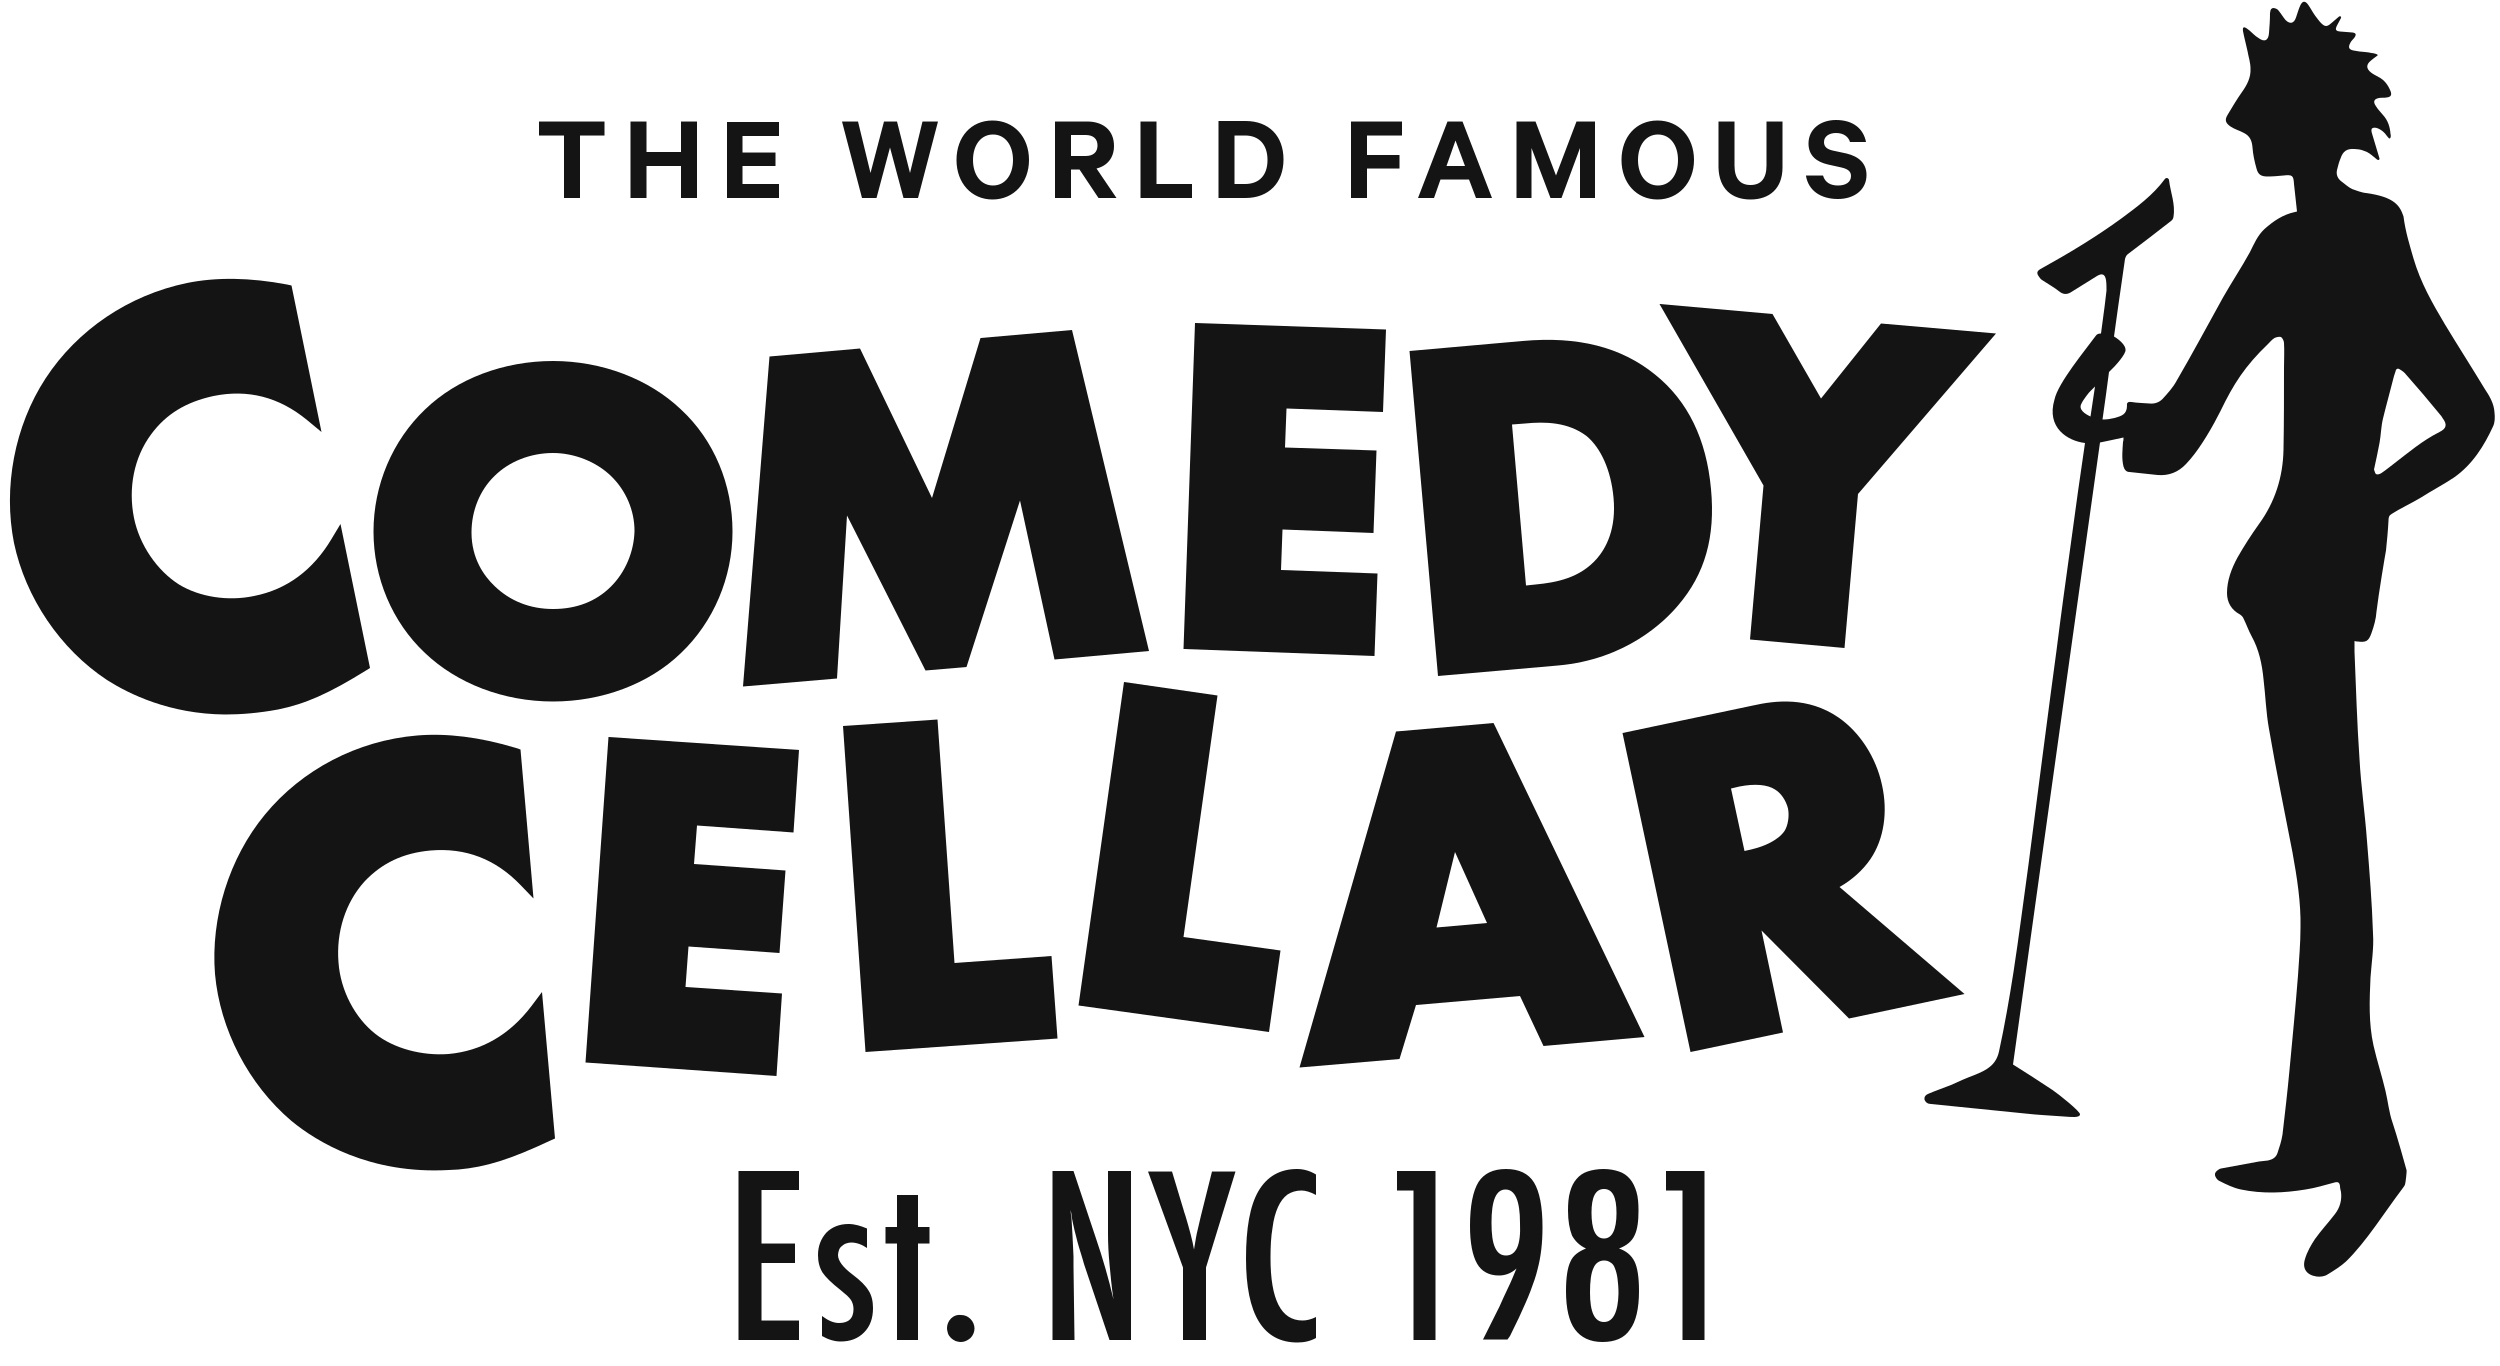
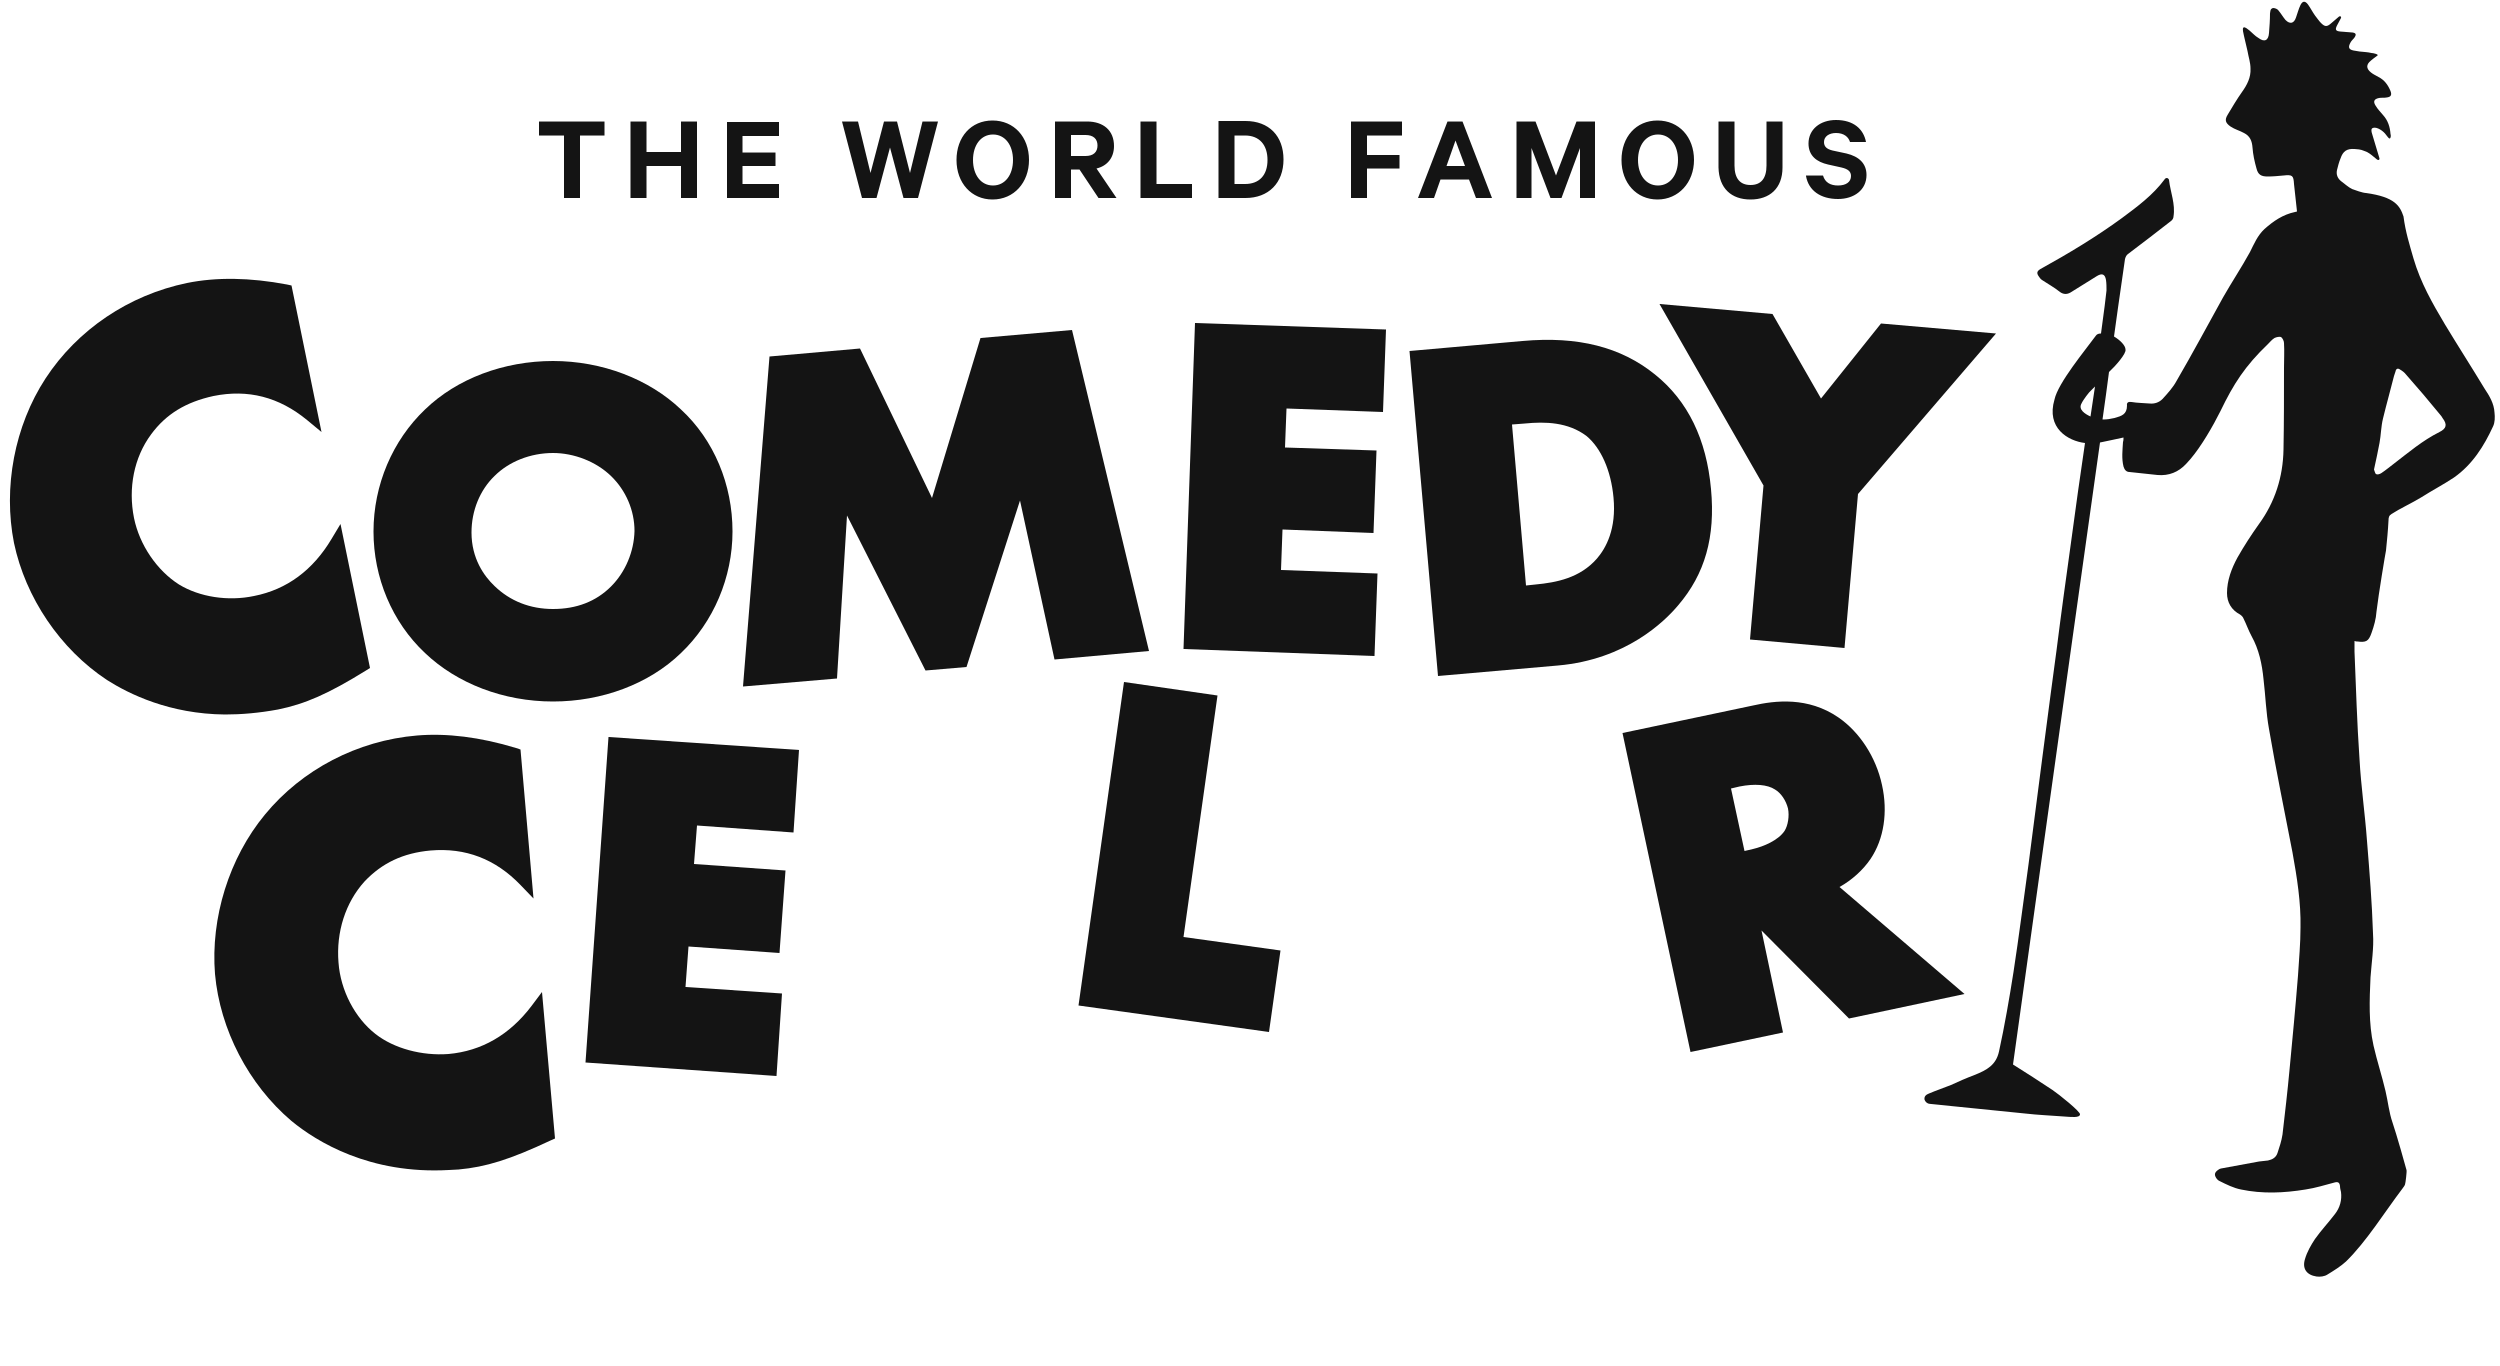
<svg xmlns="http://www.w3.org/2000/svg" version="1.1" id="Layer_1" x="0px" y="0px" viewBox="0 0 500 273.1" style="enable-background:new 0 0 500 273.1;" xml:space="preserve">
  <style type="text/css">
	.st0{fill:#141414;}
</style>
  <g>
    <g>
      <path class="st0" d="M487.9,86.4c-3.4,1.7-6.2,4.1-9.2,6.4c-0.8,0.6-1.5,1.2-2.4,1.8c-0.3,0.2-0.8,0.4-1.1,0.2    c-0.2-0.1-0.3-0.7-0.4-0.9c0.4-1.9,0.8-3.6,1.1-5.3c0.3-1.6,0.3-3.3,0.7-4.9c0.7-2.9,1.5-5.7,2.2-8.5c0.1-0.3,0.2-0.6,0.3-0.9    c0.1-0.6,0.5-0.7,0.9-0.4c0.5,0.3,0.9,0.6,1.2,1c2.3,2.6,4.6,5.3,6.8,8c0.2,0.2,0.4,0.5,0.5,0.7C489.5,84.9,489.3,85.7,487.9,86.4     M419,77.3c-0.3,2-0.6,4.1-0.9,6c-1.1-0.5-2.5-1.4-1.8-2.6c0.3-0.7,1.6-2.4,1.9-2.6C418.4,77.9,418.7,77.6,419,77.3 M498.6,85.3    c0.4-0.8,0.4-1.9,0.3-2.8c-0.1-1.8-1-3.3-2-4.8c-2.6-4.3-5.3-8.5-7.9-12.8c-2.5-4.2-4.9-8.4-6.3-13.2c-0.8-2.8-1.6-5.3-2-8.4    c-0.7-2.1-1.7-3.9-7.5-4.7c-0.6,0-2.3-0.6-2.8-0.8c-0.8-0.4-1.4-1-2.1-1.5c-0.8-0.6-1.1-1.4-0.9-2.3c0.2-0.8,0.4-1.6,0.7-2.3    c0.5-1.5,1.3-2,2.8-1.9c1.5,0.1,1.4,0.2,2.5,0.6c0.6,0.3,1.4,1,2,1.5c0.3,0.2,0.5,0.1,0.5-0.2c-0.5-1.7-1-3.3-1.5-5    c-0.1-0.3-0.2-0.8,0-1c0.6-0.5,1.9,0.2,2.6,1c0.2,0.2,0.7,1,0.9,1c0.3,0,0.3-0.7,0.2-0.9c-0.1-1.4-0.5-2.7-1.5-3.8    c-0.5-0.6-1.1-1.2-1.5-1.9c-0.5-0.8-0.3-1.3,0.7-1.5c0.5-0.1,1,0,1.5-0.1c0.9-0.1,1.1-0.5,0.8-1.3c-0.5-1.2-1.2-2.2-2.4-2.8    c-0.5-0.3-1-0.5-1.5-0.9c-1-0.8-1-1.6,0-2.4c0.4-0.3,0.7-0.6,1.3-1c0.3-0.2-0.8-0.5-1.2-0.5c-0.8-0.2-1.6-0.2-2.4-0.3    c-0.4-0.1-0.8-0.1-1.2-0.2c-1-0.2-1.1-0.7-0.6-1.6c0.2-0.4,0.6-0.7,0.8-1c0.4-0.6,0.3-0.9-0.4-1c-0.8-0.1-1.7-0.1-2.5-0.2    c-0.9-0.1-1-0.4-0.6-1.2c0.3-0.5,0.5-1,0.8-1.5c0.1-0.3-0.2-0.5-0.5-0.2c-0.5,0.4-0.9,0.8-1.4,1.2c-0.9,0.8-1.3,0.8-2.1,0    c-0.4-0.4-0.8-1-1.2-1.5c-0.5-0.7-0.9-1.5-1.4-2.2c-0.6-0.8-1.1-0.7-1.5,0.1c-0.4,0.8-0.6,1.7-0.9,2.5c-0.4,1.2-1.2,1.4-2.1,0.5    c-0.5-0.6-0.9-1.3-1.4-1.9c-0.2-0.3-0.7-0.5-1.1-0.5c-0.6,0.2-0.5,0.6-0.6,1.1c0,1.3-0.1,2.6-0.2,3.9c-0.1,1.5-0.9,1.9-2.1,1    c-0.7-0.4-1.2-1-1.8-1.5c-0.3-0.2-0.9-0.8-1.2-0.6c-0.3,0.2,0,1.2,0.1,1.7c0.2,1,0.5,2,0.7,3c0.2,1.2,0.6,2.3,0.6,3.5    c0.1,1.8-0.7,3.3-1.7,4.7c-1,1.4-2,3.1-2.9,4.6c-0.6,1-0.4,1.6,0.6,2.3c0.9,0.6,1.8,0.8,2.7,1.3c1.2,0.6,1.6,1.6,1.7,2.9    c0.1,1.4,0.4,2.8,0.8,4.2c0.3,1.2,0.9,1.6,2.2,1.6c1.1,0,2.1-0.1,3.2-0.2c1.8-0.2,2,0,2.1,1.7c0.2,1.8,0.4,3.6,0.6,5.5    c-0.1,0-0.3,0.1-0.4,0.1c-2.4,0.5-4.3,1.8-6.1,3.4c-1.4,1.3-2.1,3-2.9,4.6c-1.7,3.1-3.7,6.1-5.4,9.1c-3.1,5.6-6.1,11.2-9.3,16.7    c-0.7,1.3-1.8,2.5-2.8,3.6c-0.7,0.7-1.6,1-2.6,0.9c-1.2-0.1-2.4-0.1-3.6-0.3c-0.6-0.1-1,0.1-0.9,0.7c0,1.8-1.1,2.1-2.5,2.5    c-0.9,0.2-1.4,0.3-2.4,0.3c0.5-3.4,0.9-6.5,1.3-9.5c1.3-1.2,3.5-3.7,3.3-4.5c0-0.8-1.1-1.9-2.3-2.6c1.2-8.8,2.1-14.6,2.2-15.5    c0.1-0.4,0.3-0.8,0.6-1c2.9-2.2,5.8-4.4,8.6-6.6c0.3-0.2,0.5-0.6,0.5-0.9c0.4-2.5-0.6-4.8-0.9-7.3c0-0.2-0.3-0.4-0.4-0.4    c-0.2,0-0.4,0.1-0.5,0.3c-2.3,3.1-5.4,5.4-8.5,7.7c-5.2,3.8-10.7,7.1-16.3,10.2c-0.7,0.4-0.8,0.8-0.4,1.4c0.2,0.3,0.4,0.6,0.7,0.8    c1.2,0.8,2.5,1.5,3.6,2.4c0.7,0.5,1.4,0.5,2.1,0.1c1.8-1.1,3.5-2.2,5.3-3.3c1-0.6,1.6-0.4,1.8,0.8c0.1,0.7,0.1,1.4,0.1,2.1    c-0.1,1-0.5,4.3-1.1,8.6c-0.4,0-0.8,0.1-1,0.4c-2.2,3-7.6,9.5-8.3,12.8c-1.7,5.7,2.7,8.3,6.1,8.7c-0.8,5.5-1.4,9.6-1.4,9.7    c-0.5,3.4-0.9,6.8-1.4,10.2c-1,7.2-2,14.4-2.9,21.6c-1,7.2-4.7,35.7-5.6,42.8c-1,7.2-1.9,14.3-3,21.5c-0.8,5.1-1.8,10.9-2.9,15.9    c-0.6,2.7-2.4,3.7-4.9,4.7c-1.6,0.6-3.2,1.3-4.7,2c-1.5,0.6-3,1.1-4.4,1.7c-0.5,0.2-1,0.5-0.9,1.2c0.2,0.6,0.7,0.9,1.3,0.9    c6.3,0.6,12.5,1.3,18.8,1.9c2.6,0.3,5.2,0.4,7.8,0.6c1.5,0.1,3.1,0.3,3.2-0.4c0.2-0.5-4.3-4.1-5.5-4.9c-3-2-4.9-3.2-7.9-5.1    c0,0,10.7-76.9,17.4-124.4c1.6-0.3,3.2-0.7,4.7-1c0,0.3,0,0.6-0.1,0.9c-0.1,1.6-0.3,3.3,0.1,4.9c0.2,0.7,0.6,1.1,1.2,1.1    c1.9,0.2,3.7,0.4,5.6,0.6c2.3,0.2,4.2-0.6,5.7-2.2c0.3-0.3,0.6-0.7,0.9-1c2.2-2.6,4.5-6.6,6-9.6c2.6-5.4,4.9-9,9.5-13.4    c0.4-0.4,0.8-0.9,1.3-1.2c0.4-0.2,1-0.3,1.3-0.2c0.3,0.2,0.6,0.8,0.6,1.2c0.1,1.6,0,3.3,0,4.9c0,5.5,0,10.9-0.1,16.4    c-0.1,5.5-1.7,10.5-4.9,14.9c-1.5,2.1-3,4.4-4.3,6.7c-1.2,2.2-2.1,4.6-2.1,7.1c0,1.9,0.9,3.4,2.6,4.3c0.3,0.2,0.6,0.5,0.7,0.8    c0.6,1.2,1,2.4,1.6,3.5c1.5,2.7,2.1,5.6,2.4,8.6c0.4,3.3,0.5,6.7,1.1,10c1.4,8.2,3.1,16.4,4.7,24.7c0.9,5,1.7,10,1.6,15    c0,3.2-0.3,6.4-0.5,9.6c-0.5,6.3-1.1,12.6-1.7,18.9c-0.4,4.3-0.9,8.6-1.4,12.9c-0.2,1.3-0.6,2.5-1,3.7c-0.3,0.9-1,1.3-1.9,1.5    c-0.6,0.1-1.2,0.1-1.8,0.2c-2.5,0.5-5.1,0.9-7.6,1.4c-0.5,0.1-1.2,0.7-1.2,1.1c-0.1,0.4,0.4,1.2,0.9,1.4c1.4,0.7,2.8,1.4,4.3,1.7    c4.3,0.9,8.6,0.7,12.9,0c2-0.3,3.9-0.9,5.8-1.4c0.7-0.2,1,0,1.1,0.7c0,0.4,0.1,0.8,0.2,1.2c0.2,1.6-0.2,3.1-1.2,4.4    c-1.3,1.7-2.8,3.3-4,5c-0.8,1.2-1.6,2.6-2,4c-0.6,1.9,0.3,3.2,2.3,3.5c0.7,0.1,1.6,0,2.2-0.4c1.3-0.8,2.6-1.6,3.7-2.6    c4.1-4,7.8-10,11.3-14.6c0.2-0.3,0.4-0.5,0.5-0.8c0.1-0.2,0.4-2.7,0.3-2.9c0-0.1-2.1-7.5-2.8-9.5c-0.7-2-0.9-4.2-1.4-6.3    c-0.7-3-1.7-6-2.4-9.1c-1-4.5-0.8-9.1-0.6-13.6c0.2-2.9,0.7-5.9,0.5-8.8c-0.2-6.2-0.7-12.3-1.2-18.5c-0.4-5.5-1.2-10.9-1.5-16.4    c-0.5-7.2-0.7-14.3-1-21.5c0-0.7,0-1.4,0-2.1c0.5,0.1,0.2,0.1,0.6,0.1c1.7,0.2,2.2,0,2.8-1.7c0.5-1.4,0.9-2.8,1-4.3    c0.4-3.4,1.8-11.8,1.9-12.2c0.2-2,0.4-4,0.5-6c0-0.6,0.1-1,0.6-1.3c1.7-1.1,4.1-2.2,5.9-3.3c2.2-1.4,4.5-2.6,6.6-4    C494.5,92.9,496.8,89.2,498.6,85.3" />
      <path class="st0" d="M361.2,35.2c0.5,2.9,2.9,4.6,6.4,4.6c3.2,0,5.7-1.8,5.7-4.8c0-2.3-1.5-3.7-4-4.3l-2.8-0.6    c-1.2-0.3-1.7-0.8-1.7-1.7c0-1.1,1-1.8,2.4-1.8c1.6,0,2.5,0.8,2.8,1.8h3.2c-0.5-2.6-2.5-4.4-6-4.4c-3.2,0-5.5,1.9-5.5,4.7    c0,2.5,1.7,3.7,3.9,4.2l2.7,0.6c1.3,0.3,1.9,0.8,1.9,1.7c0,1.2-1,1.9-2.6,1.9c-1.5,0-2.6-0.6-3-2H361.2z M350.1,39.9    c3.8,0,6.4-2.2,6.4-6.4v-9.2h-3.2v8.8c0,2.6-1.1,3.9-3.2,3.9c-2,0-3.2-1.2-3.2-3.9v-8.8h-3.2v9.2    C343.8,37.7,346.3,39.9,350.1,39.9 M335.6,32c0,3-1.6,5.1-4,5.1c-2.4,0-4-2.1-4-5.1c0-3,1.6-5.1,4-5.1C334,26.9,335.6,29,335.6,32     M338.8,32c0-4.6-3-7.9-7.3-7.9s-7.2,3.3-7.2,7.9c0,4.6,3,7.9,7.2,7.9S338.8,36.5,338.8,32 M312.3,39.6l3.7-10v10h3V24.3h-3.7    l-4.1,10.8l-4.1-10.8h-3.8v15.3h3v-10l3.8,10H312.3z M291.1,28.1l1.9,5.1h-3.7L291.1,28.1z M289.5,24.3l-5.9,15.3h3.2l1.3-3.7h5.7    l1.4,3.7h3.2l-5.9-15.3H289.5z M273.4,39.6v-5.9h6.5V31h-6.5v-3.9h7v-2.8h-10.2v15.3H273.4z M243.7,39.6h5.4c4.6,0,7.6-3,7.6-7.7    c0-4.7-2.9-7.7-7.6-7.7h-5.4V39.6z M246.9,36.8v-9.7h2.1c2.9,0,4.5,1.9,4.5,4.9c0,3-1.6,4.8-4.5,4.8H246.9z M228.1,39.6h10.3v-2.8    h-7.1V24.3h-3.2V39.6z M214.2,27h2.9c1.6,0,2.4,0.8,2.4,2.1c0,1.3-0.8,2.1-2.4,2.1h-2.9V27z M215.9,33.9l3.8,5.7h3.6l-4-5.9    c2.1-0.5,3.5-2.1,3.5-4.5c0-3.1-2.1-4.9-5.4-4.9H211v15.3h3.2v-5.7H215.9z M202.6,32c0,3-1.6,5.1-4,5.1c-2.4,0-4-2.1-4-5.1    c0-3,1.6-5.1,4-5.1C201,26.9,202.6,29,202.6,32 M205.8,32c0-4.6-3-7.9-7.3-7.9c-4.3,0-7.2,3.3-7.2,7.9c0,4.6,3,7.9,7.2,7.9    C202.8,39.9,205.8,36.5,205.8,32 M176.8,24.3l-2.7,10.3l-2.5-10.3h-3.2l4,15.3h2.9l2.7-10.1l2.7,10.1h2.9l4-15.3h-3.1l-2.5,10.3    l-2.6-10.3H176.8z M145.4,24.3v15.3h10.4v-2.8h-7.3v-3.6h6.6v-2.7h-6.6v-3.3h7.3v-2.8H145.4z M136.2,24.3v6.1h-6.9v-6.1h-3.2v15.3    h3.2v-6.4h6.9v6.4h3.2V24.3H136.2z M107.9,27.1h4.9v12.5h3.2V27.1h4.9v-2.8h-13.1V27.1z" />
      <path class="st0" d="M21.4,136c4.4,2.8,12.5,6.8,23.6,6.9c3.3,0,6.8-0.3,10.6-1c5.4-1.1,10-3.1,17.6-7.8l0.8-0.5l-5.9-28.8l-1.8,3    c-3.7,6.2-8.9,10.1-15.5,11.4c-5.2,1.1-10.9,0.2-15-2.3c-4.4-2.8-7.9-7.9-9-13.3c-1.2-6,0-12.1,3.4-16.7c3-4.1,7-6.5,12.5-7.7    c6.9-1.4,13.1,0.2,18.7,4.8l2.9,2.4l-6-29.3l-0.9-0.2c-7.4-1.4-14.1-1.5-20-0.3C25.8,59,15.5,65.9,9.1,75.7    c-6.2,9.5-8.5,21.8-6.3,32.9C5.1,119.5,12,129.8,21.4,136" />
      <path class="st0" d="M110.1,228.1l0.9-0.4l-2.6-29.3l-2.1,2.8c-4.4,5.8-10,9-16.6,9.6c-5.3,0.4-10.9-1.1-14.6-4    c-4.1-3.2-7-8.7-7.4-14.3c-0.5-6.1,1.4-12,5.2-16.2c3.5-3.7,7.7-5.7,13.2-6.2c7-0.6,13,1.7,18,6.9l2.6,2.7l-2.6-29.8l-0.9-0.3    c-7.2-2.2-13.9-3-19.8-2.5c-11.9,1-23,6.8-30.4,15.8c-7.2,8.7-10.9,20.7-10,31.9c1,11.1,6.7,22.1,15.3,29.4    c5,4.1,15.6,10.7,31.5,9.8c0.6,0,1.3-0.1,1.9-0.1C97.2,233.4,102,231.9,110.1,228.1" />
      <path class="st0" d="M122.2,117.3c-3,3-6.9,4.5-11.6,4.5c-4.6,0-8.6-1.6-11.7-4.6c-2.1-2-4.6-5.5-4.6-10.7c0-4.4,1.7-8.5,4.6-11.3    c2.9-2.9,7.2-4.6,11.7-4.6c4.2,0,8.6,1.7,11.6,4.6c3,2.9,4.7,6.9,4.7,11C126.8,110.3,125.1,114.4,122.2,117.3 M110.6,140.3    c9.8,0,19.2-3.5,25.6-9.7c6.5-6.2,10.3-15.1,10.3-24.3c0-9.4-3.7-18.3-10.3-24.4c-6.4-6.1-15.8-9.7-25.6-9.7    c-9.8,0-19.2,3.5-25.6,9.7c-6.5,6.2-10.3,15.1-10.3,24.4c0,9.2,3.7,18.1,10.3,24.3C91.4,136.7,100.7,140.3,110.6,140.3" />
    </g>
    <polygon class="st0" points="156.4,198.7 137.1,197.4 137.7,189.3 155.9,190.6 157.1,174.1 138.8,172.8 139.4,165.1 158.7,166.5    159.8,150 121.7,147.4 117.1,212.5 155.3,215.2  " />
-     <polygon class="st0" points="187.5,143.9 168.6,145.2 173.1,210.4 211.5,207.7 210.3,191.2 190.9,192.6  " />
    <polygon class="st0" points="256.1,190.1 236.7,187.4 243.5,139.1 224.8,136.4 215.7,201.1 253.8,206.4  " />
-     <path class="st0" d="M297.4,184.6l-10.1,0.9l3.7-15.1L297.4,184.6z M308.7,209.2l20.2-1.8l-29.8-62l-0.4-0.8l-19.5,1.7l-19.3,67.2   l20-1.7l3.3-10.8l20.8-1.8L308.7,209.2z" />
    <g>
      <path class="st0" d="M350.6,169.8l-1.7,0.4l-2.7-12.5l1.7-0.4c3-0.6,5.6-0.4,7.1,0.6c1.2,0.7,2.2,2.2,2.6,3.8    c0.3,1.5,0,3.4-0.7,4.5C355.6,168.1,352.7,169.3,350.6,169.8 M356.6,206.5l-4.3-20.4l17.5,17.6l23.1-4.9l-25-21.4    c2.5-1.4,4.7-3.4,6.2-5.6c2.7-4,3.5-9.4,2.3-14.8c-1.2-5.6-4.5-10.6-8.7-13.5c-6.1-4.2-12.7-3.4-17.1-2.4l-26.1,5.5l13.6,63.8    L356.6,206.5z" />
    </g>
    <polygon class="st0" points="354.5,62.8 331.9,60.8 352.7,97.1 350,127.9 368.9,129.6 371.6,98.8 399.2,66.7 376.2,64.7    364.2,79.7  " />
    <g>
      <path class="st0" d="M322.7,99.5c0.6,6.3-1.5,10.1-3.3,12.2c-3.4,3.9-8.1,4.8-12.3,5.2l-1.9,0.2l-2.8-32.2l2.6-0.2    c4-0.4,8.6-0.3,12.3,2.5C320.2,89.6,322.2,94.1,322.7,99.5 M342.2,97.8c-0.9-9.9-4.6-17.6-11.2-22.9c-6.8-5.5-15.4-7.7-26.5-6.7    l-22.6,2l5.7,65l24-2.1c13.6-1.2,21.3-8.8,24-12C341,114.8,343.1,107.4,342.2,97.8" />
    </g>
    <polygon class="st0" points="236.7,129.8 274.9,131.2 275.5,114.7 256.2,114 256.5,105.9 274.7,106.6 275.3,90.1 257,89.5    257.3,81.7 276.6,82.4 277.2,65.9 239,64.6  " />
    <polygon class="st0" points="167.4,135.7 169.4,103.1 185.1,134.1 193.3,133.4 204,100.1 210.9,131.9 229.8,130.2 214.4,66    196.1,67.6 186.4,99.6 172,69.7 153.9,71.3 148.6,137.3  " />
    <g>
-       <path class="st0" d="M333.2,238.1h3.3V268h4.4v-33.8h-7.7V238.1z M320.8,264.4c-1.9,0-2.8-2-2.8-5.9c0-2.2,0.2-3.9,0.7-4.9    c0.4-1,1.2-1.5,2.1-1.5c0.5,0,0.9,0.1,1.3,0.4c0.4,0.2,0.7,0.6,0.9,1.2c0.2,0.5,0.4,1.2,0.5,2c0.1,0.8,0.2,1.8,0.2,3    C323.6,262.5,322.6,264.4,320.8,264.4 M320.8,247.7c-1.7,0-2.5-1.8-2.5-5.2c0-3.1,0.8-4.7,2.5-4.7c1.7,0,2.5,1.6,2.5,4.8    C323.3,246,322.4,247.7,320.8,247.7 M326.9,247.1c0.6-1.2,0.8-2.9,0.8-5c0-1.4-0.1-2.7-0.4-3.7c-0.3-1-0.7-1.9-1.3-2.6    c-0.6-0.7-1.3-1.2-2.2-1.5c-0.9-0.3-1.9-0.5-3.1-0.5c-1.2,0-2.3,0.2-3.2,0.5c-0.9,0.3-1.6,0.8-2.2,1.5c-0.6,0.7-1,1.5-1.3,2.6    c-0.3,1-0.4,2.3-0.4,3.7c0,2.1,0.3,3.7,0.8,5c0.6,1.1,1.5,2,2.8,2.6c-1.5,0.6-2.6,1.4-3.1,2.6c-0.6,1.2-0.9,3.2-0.9,5.9    c0,3.5,0.6,6.1,1.8,7.7c1.2,1.6,3,2.5,5.5,2.5c2.5,0,4.4-0.8,5.5-2.5c1.2-1.6,1.8-4.2,1.8-7.7c0-2.7-0.3-4.7-0.9-5.9    c-0.6-1.2-1.6-2.1-3.1-2.6C325.4,249.1,326.4,248.2,326.9,247.1 M303.4,249.6c-0.5,1-1.2,1.5-2.2,1.5c-1,0-1.7-0.5-2.2-1.6    s-0.7-2.7-0.7-5c0-4.4,0.9-6.6,2.8-6.6c1.9,0,2.9,2.2,2.9,6.7C304.1,246.9,303.9,248.5,303.4,249.6 M302,267.2l1.8-3.7    c0.9-2,1.7-3.7,2.3-5.3c0.6-1.6,1.1-3,1.4-4.3c0.7-2.6,1-5.4,1-8.5c0-4.1-0.6-7.1-1.7-8.9c-1.1-1.8-3-2.7-5.6-2.7    c-2.6,0-4.4,0.9-5.5,2.6c-1.1,1.8-1.7,4.7-1.7,8.8c0,3.4,0.5,5.9,1.4,7.5c0.9,1.6,2.4,2.4,4.4,2.4c1.2,0,2.4-0.4,3.5-1.4    c-0.6,1.4-1.1,2.7-1.7,3.9c-0.6,1.3-1.2,2.5-1.7,3.7l-3.3,6.6h4.9L302,267.2z M279.4,238.1h3.3V268h4.4v-33.8h-7.7V238.1z     M259.4,233.8c-3.4,0-6,1.5-7.7,4.4c-1.7,2.9-2.5,7.4-2.5,13.5c0,11.2,3.4,16.8,10.3,16.8c1.4,0,2.6-0.3,3.7-0.9v-4.2    c-1,0.5-1.9,0.7-2.7,0.7c-4.3,0-6.4-4.2-6.4-12.5c0-2.3,0.1-4.3,0.4-6c0.2-1.7,0.6-3.1,1.1-4.2c0.5-1.1,1.1-1.9,1.9-2.5    c0.8-0.5,1.7-0.8,2.8-0.8c0.8,0,1.8,0.3,2.9,0.9v-4.1C261.9,234.1,260.6,233.8,259.4,233.8 M236.6,253.5V268h4.6v-14.5l5.9-19.2    h-4.7l-1.9,7.6l-0.3,1.2l-0.7,3c-0.2,0.7-0.4,2-0.7,3.8c-0.3-1.8-0.9-4-1.7-6.7c-0.1-0.3-0.2-0.6-0.3-0.9    c-0.1-0.3-0.1-0.5-0.2-0.7l-2.2-7.3h-4.8L236.6,253.5z M210.4,268h4.5l-0.2-14.7c0-0.4,0-0.8,0-1.1c0-0.3,0-0.6,0-0.9l-0.2-4.2    l-0.2-3.4c0-0.2,0-0.4-0.1-0.7c0-0.3-0.1-0.6-0.1-1c0.1,0.4,0.2,0.7,0.2,1c0.1,0.3,0.1,0.5,0.1,0.7c0.3,1.6,0.7,3.2,1.1,4.7    c0.4,1.5,0.9,2.9,1.3,4.4l5.1,15.2h4.3v-33.8h-4.6v12.6c0,1.9,0.1,3.9,0.3,6c0.2,2.1,0.4,4.5,0.8,7.1c-1-4.3-2.2-8.4-3.5-12.2    l-4.5-13.5h-4.2V268z M190.2,263.7c-0.5,0.5-0.8,1.2-0.8,1.9c0,0.4,0.1,0.7,0.2,1.1c0.1,0.3,0.3,0.6,0.6,0.9    c0.2,0.2,0.5,0.4,0.9,0.6c0.3,0.1,0.7,0.2,1.1,0.2c0.7,0,1.3-0.3,1.9-0.8c0.5-0.5,0.8-1.2,0.8-1.9s-0.3-1.4-0.8-1.9    c-0.5-0.5-1.1-0.8-1.9-0.8C191.4,262.9,190.7,263.2,190.2,263.7 M179.4,245.4h-2.3v3.3h2.3V268h4.2v-19.3h2.3v-3.3h-2.3V239h-4.2    V245.4z M169.7,244.8c-1.8,0-3.3,0.6-4.4,1.7c-1.1,1.2-1.7,2.7-1.7,4.5c0,1.4,0.3,2.5,0.9,3.5c0.6,0.9,1.8,2.1,3.6,3.5    c0.5,0.4,0.9,0.8,1.3,1.1c0.3,0.3,0.6,0.6,0.8,0.9c0.3,0.5,0.5,1.1,0.5,1.8c0,1.9-1,2.8-2.9,2.8c-1.1,0-2.2-0.5-3.4-1.4v4    c1.2,0.7,2.5,1.1,3.7,1.1c2,0,3.5-0.6,4.7-1.8c1.2-1.2,1.8-2.8,1.8-4.9c0-1.4-0.3-2.6-0.9-3.5c-0.3-0.5-0.7-1-1.2-1.5    c-0.5-0.5-1.2-1.1-2-1.7c-2-1.5-2.9-2.8-2.9-3.9c0-0.3,0.1-0.7,0.2-1c0.1-0.3,0.3-0.6,0.6-0.8c0.2-0.2,0.5-0.4,0.8-0.5    c0.3-0.1,0.7-0.2,1-0.2c1.1,0,2.2,0.4,3.2,1.1v-3.9C172.2,245.2,171,244.8,169.7,244.8 M147.7,268h12.1v-3.9h-7.5v-11.5h6.7v-3.9    h-6.7v-10.7h7.5v-3.8h-12.1V268z" />
-     </g>
+       </g>
  </g>
</svg>